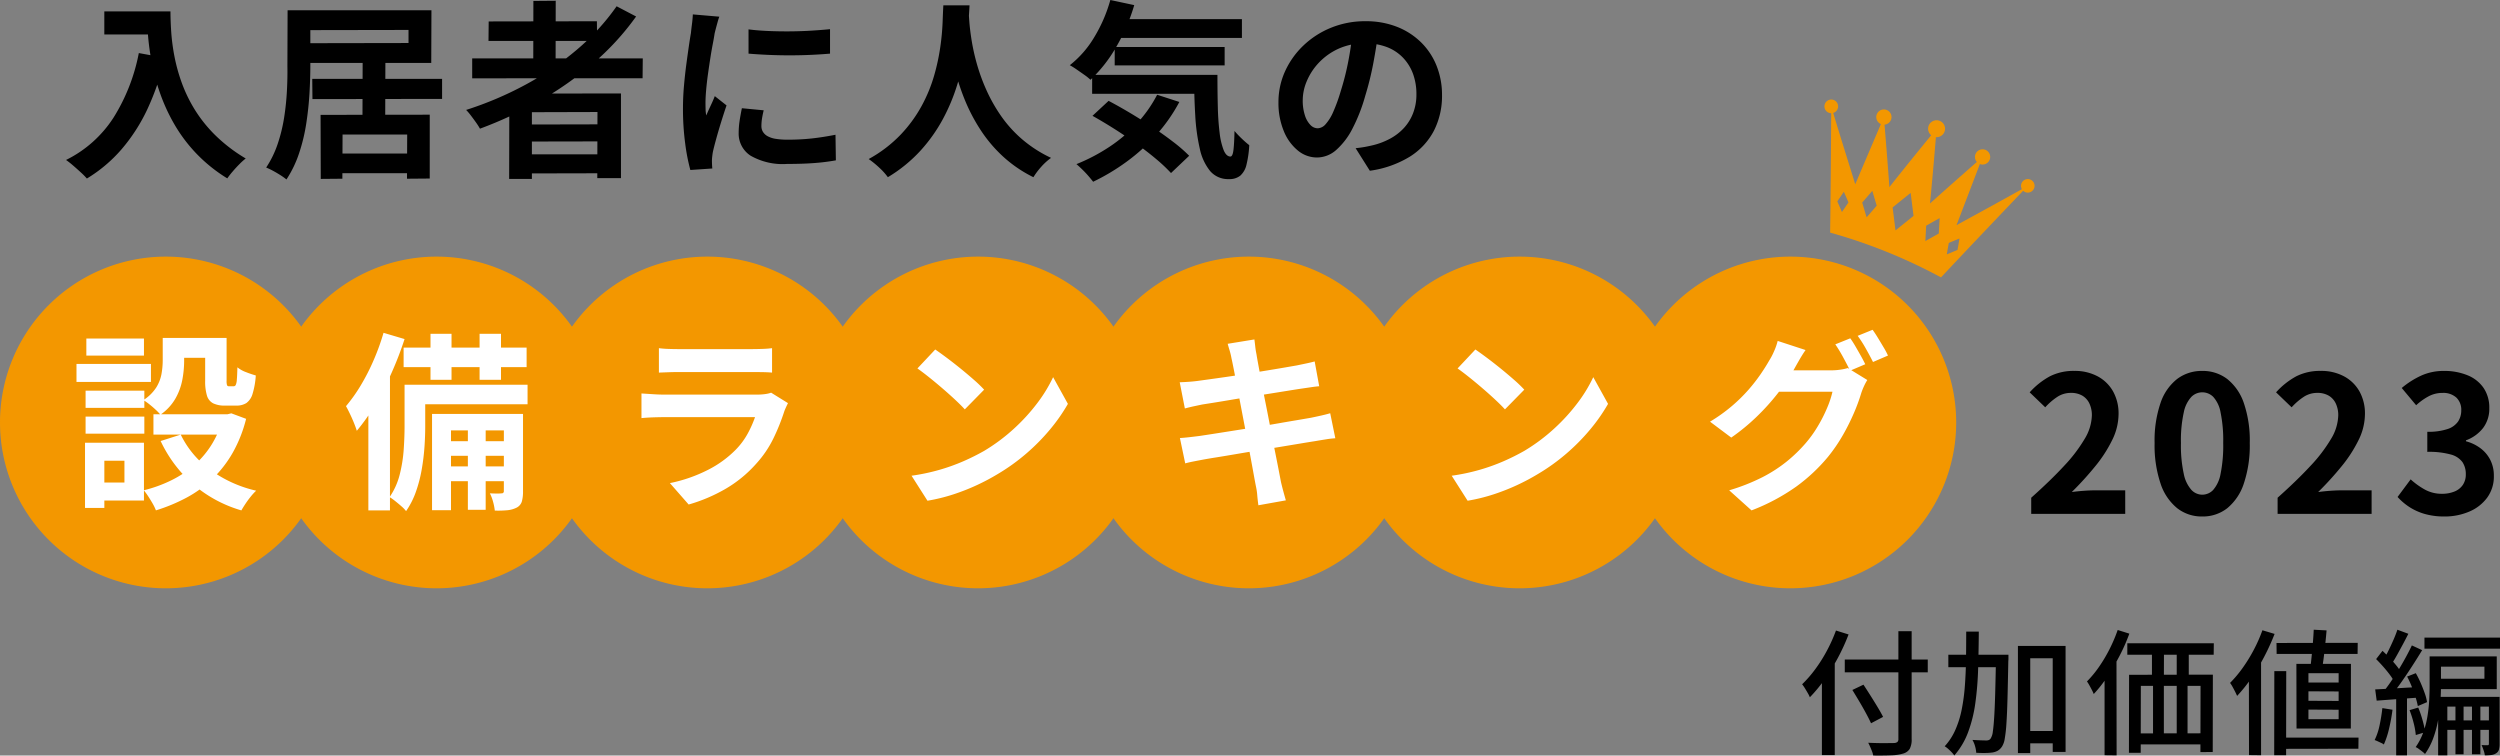
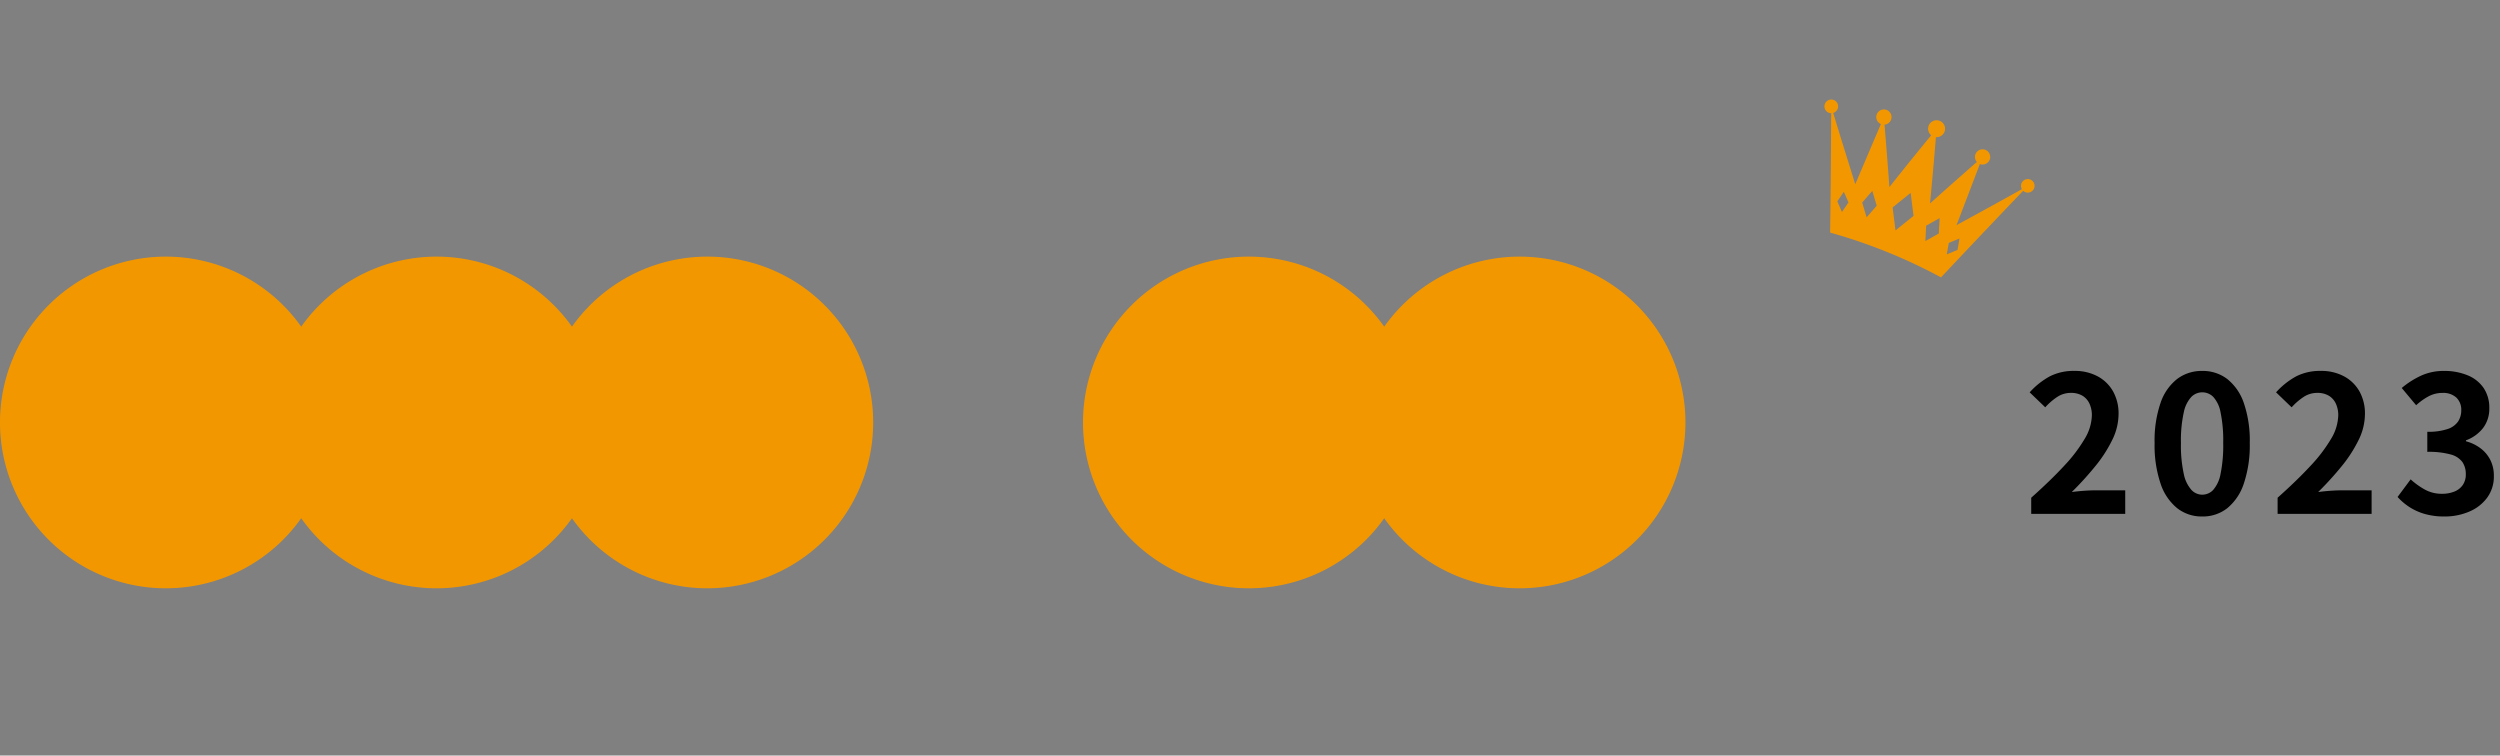
<svg xmlns="http://www.w3.org/2000/svg" width="369.34" height="111.618" viewBox="0 0 369.34 111.618">
  <rect x="0" y="0" width="369.34" height="111.618" fill="#808080" stroke="none" />
  <g transform="translate(602 -1636.088)">
-     <path d="M-45.46-12.48H-33.2v1.9H-45.46Zm7.92-4.18h1.96V-.74A2.916,2.916,0,0,1-35.86.71a1.636,1.636,0,0,1-.92.69,6.434,6.434,0,0,1-1.74.27q-1.1.05-2.74.03a2.99,2.99,0,0,0-.17-.6q-.13-.34-.28-.68T-42-.18q.82.04,1.6.05t1.37,0q.59-.01.83-.01a.857.857,0,0,0,.51-.15.571.571,0,0,0,.15-.45Zm-6.8,8.68,1.64-.78q.5.76,1.05,1.63t1.05,1.7q.5.83.8,1.43l-1.78.94q-.28-.62-.74-1.47t-1-1.76Q-43.86-7.2-44.34-7.98Zm-4.5-3.28,1.88-1.9.02.04V1.64h-1.9Zm2.08-5.5,1.86.58a29.323,29.323,0,0,1-1.57,3.44,30.381,30.381,0,0,1-1.97,3.2A21.283,21.283,0,0,1-50.62-6.9a4.2,4.2,0,0,0-.29-.59q-.21-.37-.44-.74a5.736,5.736,0,0,0-.41-.59,17.574,17.574,0,0,0,1.94-2.23,22.024,22.024,0,0,0,1.72-2.73A23.725,23.725,0,0,0-46.76-16.76ZM-19.02-1.92h5.3V-.1h-5.3ZM-30.16-13.18h7.52v1.84h-7.52Zm10.28-1.3h7.04V1.18h-1.9V-12.66h-3.32v14h-1.82Zm-3.24,1.3h1.84v.56a2.635,2.635,0,0,1-.02.36q-.06,3.28-.12,5.54t-.16,3.71a20.254,20.254,0,0,1-.25,2.24A3.027,3.027,0,0,1-22.22.36a2.014,2.014,0,0,1-.63.63,2.411,2.411,0,0,1-.81.27,8.681,8.681,0,0,1-1.06.07q-.64.01-1.32-.03a4.429,4.429,0,0,0-.17-.96A3.8,3.8,0,0,0-26.6-.6q.66.04,1.22.06t.84.02a.943.943,0,0,0,.38-.07.635.635,0,0,0,.28-.27,2.331,2.331,0,0,0,.29-.95q.11-.71.2-2.09t.15-3.55q.06-2.17.12-5.31Zm-4.4-3.42h1.86q-.02,2.84-.1,5.51a46.412,46.412,0,0,1-.41,5.03,20.083,20.083,0,0,1-1.07,4.32A11.1,11.1,0,0,1-29.28,1.7a3.594,3.594,0,0,0-.4-.49q-.24-.25-.51-.49A3.242,3.242,0,0,0-30.7.34a8.8,8.8,0,0,0,1.57-2.41,14.36,14.36,0,0,0,.94-3,28.317,28.317,0,0,0,.47-3.49q.14-1.86.17-3.89T-27.52-16.6Zm23.8,1.72H9.06l-.02,1.7H-3.72Zm.26,4.66,12.38-.02L8.9,1.18,7.08,1.2,7.1-8.58H-1.72L-1.74,1.3H-3.48Zm3.38-4.42H1.7L1.68-9.02H-.08Zm3.66,0,1.78-.02v5.62l-1.78.02ZM-2.68-1.56l11.1-.02V.06H-2.68ZM.08-9.06l1.6.02V-.32H.08Zm3.5,0h1.6V-.34l-1.6.02Zm-8.72-7.78,1.72.54a26.861,26.861,0,0,1-1.45,3.29A34.318,34.318,0,0,1-6.68-9.93a18.837,18.837,0,0,1-2,2.55,5.218,5.218,0,0,0-.26-.57q-.18-.35-.38-.71a5.791,5.791,0,0,0-.36-.58,15.743,15.743,0,0,0,1.77-2.14A21.913,21.913,0,0,0-6.35-14,22.837,22.837,0,0,0-5.14-16.84Zm-1.94,5.36,1.76-1.76v.04L-5.3,1.68l-1.78-.02Zm25.4-3.44,12-.02L30.3-13.3H18.34ZM18.84-.94h11.6L30.42.7,18.84.72Zm4.98-15.94,1.9.1q-.08.94-.19,1.99t-.23,2.01q-.12.96-.26,1.7H23.3q.1-.76.2-1.76t.19-2.05Q23.78-15.94,23.82-16.88Zm-.78,9.1v1.4l4.46.02v-1.4Zm0,2.7v1.42H27.5v-1.4Zm0-5.38v1.38H27.5v-1.38Zm-1.78-1.38h8.06L29.3-2.28H21.28ZM18-10.76h1.76L19.74,1.66H17.98ZM16.24-16.8l1.8.54a33.108,33.108,0,0,1-1.54,3.38,30.5,30.5,0,0,1-1.9,3.16A21.734,21.734,0,0,1,12.5-7.1q-.1-.24-.28-.6t-.39-.74a4.264,4.264,0,0,0-.37-.58,17.685,17.685,0,0,0,1.85-2.2,23,23,0,0,0,1.65-2.68A22.1,22.1,0,0,0,16.24-16.8Zm-2,5.3,1.78-1.78.02.02V1.66l-1.78-.02ZM44.76-6.46h1.2V1.52h-1.2Zm2.44,0h1.24V1.52H47.2Zm-7.02-9.26H51.34v1.64H40.18ZM42.86-3.48h7.72v1.4H42.86Zm-1.92-9.46h1.68v4.3q0,1.12-.09,2.42a25.809,25.809,0,0,1-.33,2.67,15.636,15.636,0,0,1-.71,2.66,10.11,10.11,0,0,1-1.23,2.37,2.838,2.838,0,0,0-.4-.36q-.26-.2-.52-.39a2.191,2.191,0,0,0-.46-.27A9.226,9.226,0,0,0,40-1.7a13.292,13.292,0,0,0,.62-2.38,21.616,21.616,0,0,0,.26-2.39q.06-1.17.06-2.19Zm.72,0h9.2V-8.1h-9.2V-9.64h7.38v-1.78H41.66Zm.54,5.98h8.52v1.44H43.56v7.2H42.2Zm7.5,0h1.58V0a3.019,3.019,0,0,1-.1.84.934.934,0,0,1-.42.54,1.6,1.6,0,0,1-.7.25,7.886,7.886,0,0,1-.96.05,3.682,3.682,0,0,0-.19-.77q-.15-.43-.29-.75.32.02.56.02h.36q.16,0,.16-.22ZM36.18-16.88l1.62.6q-.38.76-.81,1.56t-.84,1.54q-.41.74-.79,1.32L34.1-12.4q.36-.58.75-1.37t.75-1.61Q35.96-16.2,36.18-16.88Zm2.14,2.32,1.52.7q-.68,1.12-1.48,2.36T36.75-9.11Q35.94-7.96,35.2-7.1l-1.1-.6q.54-.66,1.12-1.51t1.15-1.78q.57-.93,1.07-1.85T38.32-14.56Zm-5.28,2.02.94-1.22q.52.48,1.07,1.06t1,1.14a6.4,6.4,0,0,1,.69,1.02l-1,1.4a6.743,6.743,0,0,0-.68-1.09q-.44-.59-.98-1.2T33.04-12.54Zm4.58,2.58,1.28-.5a14.489,14.489,0,0,1,.72,1.44q.34.78.6,1.52a6.892,6.892,0,0,1,.34,1.32L39.2-5.6a10.776,10.776,0,0,0-.34-1.32q-.24-.76-.56-1.56A15.342,15.342,0,0,0,37.62-9.96ZM32.9-8.06q1.26-.06,2.98-.16t3.52-.2l.02,1.56-3.34.24q-1.66.12-2.96.22ZM37.98-5l1.28-.38a15.72,15.72,0,0,1,.64,1.87,13.2,13.2,0,0,1,.38,1.77l-1.38.42a11.011,11.011,0,0,0-.32-1.79A15.4,15.4,0,0,0,37.98-5Zm-4.02-.3,1.5.24a26.192,26.192,0,0,1-.51,2.8A12.829,12.829,0,0,1,34.18.08a1.749,1.749,0,0,0-.4-.24L33.26-.4a4.434,4.434,0,0,0-.44-.18,9.178,9.178,0,0,0,.73-2.18A25.183,25.183,0,0,0,33.96-5.3ZM36-7.26h1.6V1.68H36Z" transform="translate(-284 1746)" />
-     <path d="M6.412-22.232h7.952v3.416H6.412Zm6.3,0h3.472q0,1.344.112,3.038a30.078,30.078,0,0,0,.476,3.612,25.709,25.709,0,0,0,1.092,3.934,21.524,21.524,0,0,0,1.946,3.99,20.332,20.332,0,0,0,3.066,3.794A23.315,23.315,0,0,0,27.3-.5a9.755,9.755,0,0,0-.9.812q-.532.532-1.022,1.106a12.68,12.68,0,0,0-.8,1.022A22.734,22.734,0,0,1,20.02-1.218,22.714,22.714,0,0,1,16.772-5.53a26.937,26.937,0,0,1-2.128-4.62,32.02,32.02,0,0,1-1.232-4.564,36.914,36.914,0,0,1-.56-4.158Q12.712-20.8,12.712-22.232Zm-1.2,6.16,3.836.7A37.159,37.159,0,0,1,12.8-7.84,26.009,26.009,0,0,1,8.974-1.876a21.41,21.41,0,0,1-5.138,4.34,10.561,10.561,0,0,0-.868-.882Q2.408,1.064,1.806.546A12.675,12.675,0,0,0,.756-.28a17.6,17.6,0,0,0,7-6.23A27.768,27.768,0,0,0,11.508-16.072ZM33.488-22.4h3.36v8.232q0,1.848-.126,4.032T36.246-5.67a26.434,26.434,0,0,1-1.064,4.41A16.457,16.457,0,0,1,33.32,2.6a8.945,8.945,0,0,0-.882-.63q-.546-.35-1.12-.658A10.088,10.088,0,0,0,30.324.84a14.783,14.783,0,0,0,1.708-3.514,23.536,23.536,0,0,0,.952-3.92,38.793,38.793,0,0,0,.406-3.934q.1-1.932.07-3.64Zm2.3,0H54.74l-.028,7.784H35.784v-2.912l15.568-.028v-1.932l-15.568.028Zm1.344,10.136h19.18V-9.3l-19.152.028ZM39.844-1.232H52.668L52.7,1.68H39.872ZM44.576-14.84h3.36l-.028,9.016-3.36.028Zm-6.216,7.9,16.128-.028V2.464l-3.36.028.028-6.524H41.608L41.58,2.492l-3.192.028Zm22.4-8.344h25.2l-.028,2.94H60.76Zm2.436-5.46,15.988-.028.028,2.912H63.168ZM68.1-5.516l12.516-.028.028,2.52L68.124-3Zm0,4.4H80.612l.028,2.8-12.516.028ZM69.8-23.772l3.3-.028L73.08-13.636h-3.3Zm12.292.784,2.884,1.512A38.638,38.638,0,0,1,78.6-14.532a50.517,50.517,0,0,1-7.91,5.544A59.892,59.892,0,0,1,61.908-4.9a9.111,9.111,0,0,0-.56-.882q-.364-.518-.77-1.05a8.543,8.543,0,0,0-.714-.84,51.078,51.078,0,0,0,8.722-3.7,43.735,43.735,0,0,0,7.616-5.18A33.8,33.8,0,0,0,82.1-22.988ZM66.248-10.08l16.492-.028V2.408h-3.5l.028-9.772-9.688.028V2.52H66.22Zm35.336-9.492q1.288.168,2.9.238t3.276.056q1.666-.014,3.206-.112t2.66-.21v3.612q-1.288.112-2.828.182t-3.164.07q-1.624,0-3.178-.07t-2.87-.182Zm2.24,11.956q-.168.7-.252,1.246a7.262,7.262,0,0,0-.084,1.106,1.591,1.591,0,0,0,.224.826,1.836,1.836,0,0,0,.686.644,3.647,3.647,0,0,0,1.2.392,11,11,0,0,0,1.806.126,32.276,32.276,0,0,0,3.528-.182q1.652-.182,3.5-.546l.056,3.78A29.9,29.9,0,0,1,111.4.168q-1.75.14-4.13.14A9.541,9.541,0,0,1,101.892-.91a3.878,3.878,0,0,1-1.764-3.374,11.987,11.987,0,0,1,.126-1.694q.126-.882.35-1.946ZM97.272-21.448a7.952,7.952,0,0,0-.252.784q-.14.5-.266.98t-.182.728q-.084.588-.266,1.526t-.364,2.1q-.182,1.162-.35,2.366t-.266,2.324q-.1,1.12-.1,1.96,0,.392.014.9a5.5,5.5,0,0,0,.1.924q.2-.476.42-.952t.448-.966q.224-.49.392-.938l1.736,1.372q-.392,1.148-.8,2.464T96.81-3.4q-.322,1.162-.49,1.918-.056.308-.1.7a6.139,6.139,0,0,0-.042.616q0,.224.014.546t.042.6L92.988,1.2a28.83,28.83,0,0,1-.756-3.878A38.525,38.525,0,0,1,91.9-7.952q0-1.568.14-3.192t.336-3.122q.2-1.5.378-2.73t.322-2.044q.056-.588.154-1.33t.126-1.414Zm33.1-1.68h3.864q-.056,1.176-.2,3.024t-.518,4.1a36.975,36.975,0,0,1-1.134,4.718,27.934,27.934,0,0,1-2.058,4.914,23.462,23.462,0,0,1-3.3,4.676,21.468,21.468,0,0,1-4.858,3.962A9.067,9.067,0,0,0,120.946.9a14.176,14.176,0,0,0-1.61-1.316A19.529,19.529,0,0,0,124.04-4a20.15,20.15,0,0,0,3.108-4.242A22.283,22.283,0,0,0,129-12.726,31.243,31.243,0,0,0,129.92-17a35.628,35.628,0,0,0,.336-3.612Q130.312-22.2,130.368-23.128Zm3.724.756q.028.532.112,1.68t.336,2.744a31.058,31.058,0,0,0,.77,3.458,27.975,27.975,0,0,0,1.386,3.822,23.815,23.815,0,0,0,2.156,3.836,18.444,18.444,0,0,0,3.122,3.472,18.9,18.9,0,0,0,4.3,2.772,9.012,9.012,0,0,0-1.5,1.372,10.483,10.483,0,0,0-1.106,1.484A19.165,19.165,0,0,1,139.174-.8,20.561,20.561,0,0,1,135.9-4.662,26.22,26.22,0,0,1,133.644-8.9a32.523,32.523,0,0,1-1.442-4.242,39.466,39.466,0,0,1-.826-3.878q-.28-1.792-.378-3.108t-.154-1.9Zm21.28,1.288h19.1v2.772h-19.1Zm.308,4.116h16.24v2.716H155.68Zm-3.332,4.116H168.5v2.8H152.348Zm2.688-11.06,3.528.756a27.819,27.819,0,0,1-2.716,6.272,20.75,20.75,0,0,1-3.752,4.76,6.973,6.973,0,0,0-.882-.714q-.574-.406-1.162-.812a10.719,10.719,0,0,0-1.008-.63,14.953,14.953,0,0,0,3.626-4.158A21.788,21.788,0,0,0,155.036-23.912Zm6.916,14,3.276,1.064a24.315,24.315,0,0,1-3.4,4.858,28.36,28.36,0,0,1-4.382,3.962,31.364,31.364,0,0,1-4.956,2.968q-.252-.336-.686-.84t-.924-.98q-.49-.476-.854-.784a27.029,27.029,0,0,0,4.858-2.548,22.221,22.221,0,0,0,4.088-3.472A19.416,19.416,0,0,0,161.952-9.912Zm5.46-2.94h3.444q0,2.52.056,4.718a38.261,38.261,0,0,0,.266,3.836,10.289,10.289,0,0,0,.6,2.576q.392.938,1.008.938.336-.028.448-1.064t.14-2.716a14.982,14.982,0,0,0,1.078,1.134q.6.574,1.106.966a15.464,15.464,0,0,1-.406,2.856,3.1,3.1,0,0,1-.91,1.638,2.529,2.529,0,0,1-1.68.518,3.481,3.481,0,0,1-2.786-1.19,7.774,7.774,0,0,1-1.526-3.3,28.815,28.815,0,0,1-.672-4.914Q167.412-9.66,167.412-12.852ZM152.4-6.8l2.38-2.212q1.54.812,3.206,1.806t3.3,2.086q1.638,1.092,3.038,2.17A22.008,22.008,0,0,1,166.684-.9L164,1.652A23.331,23.331,0,0,0,161.8-.42q-1.33-1.12-2.912-2.254t-3.262-2.2Q153.944-5.936,152.4-6.8ZM194.628-19.18q-.28,2.128-.728,4.536a44.125,44.125,0,0,1-1.2,4.872,25.028,25.028,0,0,1-1.9,4.872A10.68,10.68,0,0,1,188.4-1.75a4.3,4.3,0,0,1-2.842,1.106,4.431,4.431,0,0,1-2.842-1.05,7.172,7.172,0,0,1-2.072-2.9,10.835,10.835,0,0,1-.77-4.2,10.967,10.967,0,0,1,.98-4.592,12.216,12.216,0,0,1,2.73-3.822,12.943,12.943,0,0,1,4.088-2.618,13.273,13.273,0,0,1,5.054-.952,12.46,12.46,0,0,1,4.69.84,10.556,10.556,0,0,1,3.57,2.324,10.087,10.087,0,0,1,2.268,3.472,11.572,11.572,0,0,1,.784,4.284,11.275,11.275,0,0,1-1.2,5.264,9.952,9.952,0,0,1-3.57,3.836,15.308,15.308,0,0,1-5.894,2.072l-2.1-3.332q.812-.084,1.428-.2t1.176-.252a10.655,10.655,0,0,0,2.506-.966A7.821,7.821,0,0,0,198.408-5a6.86,6.86,0,0,0,1.358-2.2,7.587,7.587,0,0,0,.49-2.772,8.711,8.711,0,0,0-.5-3.024,6.808,6.808,0,0,0-1.484-2.394,6.539,6.539,0,0,0-2.38-1.568,8.819,8.819,0,0,0-3.22-.546,9.232,9.232,0,0,0-3.948.8,9.243,9.243,0,0,0-2.884,2.058,9.036,9.036,0,0,0-1.778,2.716,7.257,7.257,0,0,0-.6,2.772,7,7,0,0,0,.336,2.338,3.539,3.539,0,0,0,.826,1.4,1.511,1.511,0,0,0,1.05.462,1.636,1.636,0,0,0,1.162-.6,6.716,6.716,0,0,0,1.134-1.834,24.812,24.812,0,0,0,1.12-3.108,38.241,38.241,0,0,0,1.092-4.312,43.888,43.888,0,0,0,.644-4.48Z" transform="translate(-593 1660)" />
    <path d="M-69.916,0V-2.38q2.828-2.52,4.83-4.676a22.442,22.442,0,0,0,3.066-4.018,7.048,7.048,0,0,0,1.064-3.458A4.023,4.023,0,0,0-61.32-16.3a2.648,2.648,0,0,0-1.05-1.162,3.276,3.276,0,0,0-1.694-.406,3.614,3.614,0,0,0-2.058.63,9.315,9.315,0,0,0-1.722,1.5l-2.3-2.212a11.25,11.25,0,0,1,2.982-2.366,7.728,7.728,0,0,1,3.626-.8,7.08,7.08,0,0,1,3.43.8,5.7,5.7,0,0,1,2.282,2.226,6.684,6.684,0,0,1,.812,3.36,8.759,8.759,0,0,1-.938,3.822,19.9,19.9,0,0,1-2.506,3.878A46.444,46.444,0,0,1-63.924-3.22q.812-.112,1.75-.182t1.666-.07h4.48V0ZM-44.66.392A5.865,5.865,0,0,1-48.342-.826a7.822,7.822,0,0,1-2.464-3.64,17.7,17.7,0,0,1-.882-6.006,17.11,17.11,0,0,1,.882-5.922,7.547,7.547,0,0,1,2.464-3.542,6,6,0,0,1,3.682-1.176,5.94,5.94,0,0,1,3.7,1.19,7.691,7.691,0,0,1,2.45,3.542,16.989,16.989,0,0,1,.882,5.908,17.7,17.7,0,0,1-.882,6.006,7.873,7.873,0,0,1-2.45,3.64A5.849,5.849,0,0,1-44.66.392Zm0-3.22a2.228,2.228,0,0,0,1.624-.7,4.947,4.947,0,0,0,1.092-2.366,20.942,20.942,0,0,0,.392-4.578,20.378,20.378,0,0,0-.392-4.522,4.613,4.613,0,0,0-1.092-2.3,2.3,2.3,0,0,0-1.624-.658,2.283,2.283,0,0,0-1.582.658,4.691,4.691,0,0,0-1.134,2.3,19.063,19.063,0,0,0-.42,4.522,19.589,19.589,0,0,0,.42,4.578,5.03,5.03,0,0,0,1.134,2.366A2.215,2.215,0,0,0-44.66-2.828ZM-33.516,0V-2.38q2.828-2.52,4.83-4.676a22.442,22.442,0,0,0,3.066-4.018,7.048,7.048,0,0,0,1.064-3.458A4.023,4.023,0,0,0-24.92-16.3a2.648,2.648,0,0,0-1.05-1.162,3.276,3.276,0,0,0-1.694-.406,3.614,3.614,0,0,0-2.058.63,9.315,9.315,0,0,0-1.722,1.5l-2.3-2.212a11.25,11.25,0,0,1,2.982-2.366,7.728,7.728,0,0,1,3.626-.8,7.08,7.08,0,0,1,3.43.8,5.7,5.7,0,0,1,2.282,2.226,6.684,6.684,0,0,1,.812,3.36,8.759,8.759,0,0,1-.938,3.822,19.9,19.9,0,0,1-2.506,3.878A46.444,46.444,0,0,1-27.524-3.22q.812-.112,1.75-.182t1.666-.07h4.48V0Zm24.64.392A10.34,10.34,0,0,1-11.788.014,8.381,8.381,0,0,1-14.07-1.022a8.875,8.875,0,0,1-1.722-1.47l1.932-2.6a11.049,11.049,0,0,0,2.086,1.5,5.129,5.129,0,0,0,2.534.63A4.771,4.771,0,0,0-7.378-3.3a2.706,2.706,0,0,0,1.232-.98,2.741,2.741,0,0,0,.434-1.568A3.153,3.153,0,0,0-6.2-7.63,3.092,3.092,0,0,0-7.924-8.764,11.982,11.982,0,0,0-11.4-9.156v-2.968a8.866,8.866,0,0,0,3-.406,3.024,3.024,0,0,0,1.554-1.12,2.948,2.948,0,0,0,.462-1.638,2.471,2.471,0,0,0-.728-1.89,2.864,2.864,0,0,0-2.044-.686,4.319,4.319,0,0,0-2.03.49,8.958,8.958,0,0,0-1.862,1.33l-2.128-2.548a12.615,12.615,0,0,1,2.884-1.834,7.971,7.971,0,0,1,3.332-.686,8.974,8.974,0,0,1,3.514.644A5.247,5.247,0,0,1-3.08-18.592a5.191,5.191,0,0,1,.84,3,4.7,4.7,0,0,1-.9,2.884,5.623,5.623,0,0,1-2.548,1.848v.14A6.24,6.24,0,0,1-3.6-9.73,4.983,4.983,0,0,1-2.114-8.008,5.091,5.091,0,0,1-1.568-5.6a5.264,5.264,0,0,1-.994,3.22A6.329,6.329,0,0,1-5.222-.322,9.18,9.18,0,0,1-8.876.392Z" transform="translate(-232 1712)" />
    <path d="M24.5,0A24.5,24.5,0,1,1,0,24.5,24.5,24.5,0,0,1,24.5,0Z" transform="translate(-602 1674)" fill="#f39700" />
    <path d="M24.5,0A24.5,24.5,0,1,1,0,24.5,24.5,24.5,0,0,1,24.5,0Z" transform="translate(-522 1674)" fill="#f39700" />
    <path d="M24.5,0A24.5,24.5,0,1,1,0,24.5,24.5,24.5,0,0,1,24.5,0Z" transform="translate(-402 1674)" fill="#f39700" />
-     <path d="M24.5,0A24.5,24.5,0,1,1,0,24.5,24.5,24.5,0,0,1,24.5,0Z" transform="translate(-362 1674)" fill="#f39700" />
    <path d="M24.5,0A24.5,24.5,0,1,1,0,24.5,24.5,24.5,0,0,1,24.5,0Z" transform="translate(-562 1674)" fill="#f39700" />
-     <path d="M24.5,0A24.5,24.5,0,1,1,0,24.5,24.5,24.5,0,0,1,24.5,0Z" transform="translate(-482 1674)" fill="#f39700" />
    <path d="M24.5,0A24.5,24.5,0,1,1,0,24.5,24.5,24.5,0,0,1,24.5,0Z" transform="translate(-442 1674)" fill="#f39700" />
-     <path d="M-120.96-22.988h3.164v3.416a15.212,15.212,0,0,1-.266,2.758,8.977,8.977,0,0,1-1.022,2.786,7.387,7.387,0,0,1-2.212,2.38,8.19,8.19,0,0,0-.714-.742q-.462-.434-.966-.826a8.072,8.072,0,0,0-.84-.588,6.275,6.275,0,0,0,1.89-1.848,5.73,5.73,0,0,0,.784-2.016,11.348,11.348,0,0,0,.182-1.96Zm6.272,0h3.164v6.3a2.047,2.047,0,0,0,.07.7.3.3,0,0,0,.294.14h.7a.326.326,0,0,0,.28-.182,2.132,2.132,0,0,0,.168-.784q.056-.6.084-1.834a4.324,4.324,0,0,0,1.274.714,14.733,14.733,0,0,0,1.442.49,11.6,11.6,0,0,1-.476,2.716,2.544,2.544,0,0,1-.91,1.358,2.68,2.68,0,0,1-1.5.378h-1.652a3.852,3.852,0,0,1-1.764-.336,1.88,1.88,0,0,1-.91-1.134,7.21,7.21,0,0,1-.266-2.2ZM-118.3-8.708a13.945,13.945,0,0,0,4.312,5.166A18.377,18.377,0,0,0-107.156-.42a8.177,8.177,0,0,0-.784.854q-.42.518-.784,1.064t-.616.994a19.011,19.011,0,0,1-7.154-3.878,19.611,19.611,0,0,1-4.774-6.37Zm6.244-3h.644l.588-.14,2.184.812a20.016,20.016,0,0,1-1.974,5,17.181,17.181,0,0,1-2.954,3.822A17.307,17.307,0,0,1-117.4.588a25.51,25.51,0,0,1-4.564,1.9,7.213,7.213,0,0,0-.476-.994Q-122.752.952-123.1.42a9.381,9.381,0,0,0-.658-.9,20,20,0,0,0,4.06-1.47,15.569,15.569,0,0,0,3.43-2.282,13.483,13.483,0,0,0,2.6-3.108,13.913,13.913,0,0,0,1.61-3.864Zm-10.276,0h11.592v3h-11.592Zm2.632-11.284h6.748v2.94H-119.7ZM-132.356-15.2h8.68v2.548h-8.68Zm.112-7.7h8.512v2.52h-8.512Zm-.112,11.536h8.68v2.52h-8.68Zm-1.344-7.784h11v2.66h-11ZM-130.816-7.5h7.084v8.54h-7.084v-2.66h4.2v-3.22h-4.2Zm-1.624,0h2.856V2.128h-2.856ZM-81.4-23.6h3.108v6.8H-81.4Zm7.252,0h3.164v6.8h-3.164ZM-75.88-10.78h2.632V2.408H-75.88Zm-9.492-10.78H-67.2v2.884H-85.372Zm5.88,13.832h9.912v2.156h-9.912Zm0,3.724h9.912V-1.82h-9.912ZM-83.86-16.072h16.8v2.884h-16.8Zm-1.372,0h3.052v6.188q0,1.4-.112,3.024A32.47,32.47,0,0,1-82.7-3.542a20.1,20.1,0,0,1-.854,3.276A12.019,12.019,0,0,1-85.008,2.6a4.672,4.672,0,0,0-.686-.714q-.462-.406-.938-.784a7.211,7.211,0,0,0-.812-.574,10.333,10.333,0,0,0,1.5-3.346A20.854,20.854,0,0,0-85.358-6.5q.126-1.848.126-3.416Zm4.06,4.312h11.928v2.436h-9.128V2.464h-2.8Zm10.612,0h2.828V-.336a5.477,5.477,0,0,1-.168,1.5,1.53,1.53,0,0,1-.756.91,3.808,3.808,0,0,1-1.372.392A14.459,14.459,0,0,1-71.9,2.52a8.16,8.16,0,0,0-.252-1.288,6.134,6.134,0,0,0-.476-1.26Q-72.044,0-71.568,0A5.468,5.468,0,0,0-70.9-.028a.3.3,0,0,0,.336-.336ZM-88.34-23.744l3.108.924a49.662,49.662,0,0,1-1.89,4.928,45.646,45.646,0,0,1-2.422,4.718,28.1,28.1,0,0,1-2.744,3.906q-.112-.392-.392-1.092t-.616-1.4q-.336-.7-.588-1.148a23.339,23.339,0,0,0,2.17-3.052A31.171,31.171,0,0,0-89.8-19.7,33.327,33.327,0,0,0-88.34-23.744Zm-2.24,7.7,3.108-3.108.084.056V2.492H-90.58Zm42.924-5.432a13.312,13.312,0,0,0,1.4.112q.812.028,1.512.028h10.78q.644,0,1.54-.028a13.878,13.878,0,0,0,1.484-.112v3.612q-.56-.056-1.442-.07t-1.638-.014H-44.744q-.672,0-1.47.028t-1.442.056Zm19.068,8.12q-.14.28-.294.616t-.238.56a30.839,30.839,0,0,1-1.61,4.018,15.825,15.825,0,0,1-2.534,3.738A18.446,18.446,0,0,1-37.968-.6,23.939,23.939,0,0,1-43.26,1.624L-46.032-1.54A21.94,21.94,0,0,0-40.4-3.5a15.692,15.692,0,0,0,4.06-2.94,10.829,10.829,0,0,0,1.806-2.422,16.163,16.163,0,0,0,1.078-2.422H-46.984q-.5,0-1.428.028t-1.82.112v-3.64l1.75.112q.854.056,1.5.056h13.86a8.052,8.052,0,0,0,1.218-.084,3.986,3.986,0,0,0,.826-.2ZM-6.832-21.28q.728.5,1.708,1.232t2.03,1.582q1.05.854,1.974,1.666A19.533,19.533,0,0,1,.392-15.344l-2.856,2.912q-.532-.588-1.4-1.4t-1.876-1.68q-1.008-.868-1.988-1.652T-9.464-18.48Zm-3.5,18.648A29.654,29.654,0,0,0-6.216-3.5,28.7,28.7,0,0,0-2.632-4.788,32.588,32.588,0,0,0,.392-6.3,27.077,27.077,0,0,0,4.76-9.548a27.842,27.842,0,0,0,3.472-3.794,21.461,21.461,0,0,0,2.352-3.85l2.184,3.948A26.07,26.07,0,0,1,10.15-9.492a30.131,30.131,0,0,1-3.514,3.57A29.269,29.269,0,0,1,2.408-2.884,31.75,31.75,0,0,1-.672-1.246,31.492,31.492,0,0,1-4.158.126a26.28,26.28,0,0,1-3.822.938Zm47.264-17.36a9.917,9.917,0,0,0-.266-1.12q-.154-.5-.294-1.008l3.948-.644q.056.42.126,1.05a10.715,10.715,0,0,0,.182,1.134q.056.392.252,1.456t.476,2.576q.28,1.512.63,3.262t.686,3.528q.336,1.778.658,3.374t.56,2.828q.238,1.232.35,1.82.14.616.336,1.344t.392,1.4l-4.06.728Q40.8.952,40.74.238a9.282,9.282,0,0,0-.2-1.33q-.112-.56-.322-1.722t-.5-2.73q-.294-1.568-.63-3.332L38.416-12.4q-.336-1.764-.63-3.3t-.518-2.674Q37.044-19.516,36.932-19.992Zm-7.644,3.556q.672-.028,1.316-.07t1.288-.126l1.736-.238q1.12-.154,2.576-.364t3.01-.462l3.01-.49q1.456-.238,2.59-.434l1.778-.308,1.4-.294q.728-.154,1.232-.294l.672,3.668q-.448.028-1.2.14t-1.372.2q-.756.112-1.974.308l-2.7.434q-1.484.238-3.024.476t-2.94.476q-1.4.238-2.464.406l-1.6.252q-.672.14-1.26.266t-1.316.322ZM29.316-8.2q.56-.028,1.414-.126t1.5-.182q.756-.112,2.016-.308t2.842-.448l3.262-.518q1.68-.266,3.276-.546t2.912-.5l2.128-.364q.812-.168,1.554-.336t1.3-.336l.756,3.7a13.138,13.138,0,0,0-1.358.154q-.8.126-1.61.266-.9.14-2.24.364l-2.954.49q-1.61.266-3.29.532t-3.22.532q-1.54.266-2.772.462T32.9-5.04q-.9.168-1.61.308t-1.19.28ZM72.968-21.28q.728.5,1.708,1.232t2.03,1.582q1.05.854,1.974,1.666a19.531,19.531,0,0,1,1.512,1.456l-2.856,2.912q-.532-.588-1.4-1.4t-1.876-1.68q-1.008-.868-1.988-1.652T70.336-18.48Zm-3.5,18.648A29.654,29.654,0,0,0,73.584-3.5a28.7,28.7,0,0,0,3.584-1.288A32.587,32.587,0,0,0,80.192-6.3,27.078,27.078,0,0,0,84.56-9.548a27.841,27.841,0,0,0,3.472-3.794,21.461,21.461,0,0,0,2.352-3.85l2.184,3.948A26.07,26.07,0,0,1,89.95-9.492a30.132,30.132,0,0,1-3.514,3.57,29.269,29.269,0,0,1-4.228,3.038,31.75,31.75,0,0,1-3.08,1.638A31.493,31.493,0,0,1,75.642.126a26.28,26.28,0,0,1-3.822.938Zm58.884-20.3q.364.5.77,1.2t.8,1.4q.392.7.644,1.232l-2.24.952q-.42-.868-1.022-1.974a21.533,21.533,0,0,0-1.162-1.918Zm3.3-1.26q.364.5.8,1.218t.84,1.4a11.885,11.885,0,0,1,.63,1.19l-2.212.952q-.448-.9-1.064-1.988a17.351,17.351,0,0,0-1.2-1.876Zm-.784,7.42a7.755,7.755,0,0,0-.5.938,9.15,9.15,0,0,0-.42,1.078,26.623,26.623,0,0,1-1.036,2.814,32.077,32.077,0,0,1-1.624,3.262,24.282,24.282,0,0,1-2.24,3.276,25.732,25.732,0,0,1-4.662,4.368,29.789,29.789,0,0,1-6.622,3.528l-3.3-2.968a28.994,28.994,0,0,0,4.928-1.946A20.97,20.97,0,0,0,119-4.76a21.873,21.873,0,0,0,2.744-2.66,17.376,17.376,0,0,0,1.778-2.464,21.158,21.158,0,0,0,1.4-2.744,14.13,14.13,0,0,0,.8-2.408h-9.436l1.288-3.164h7.98a9.016,9.016,0,0,0,1.33-.1,7.461,7.461,0,0,0,1.106-.238ZM121.744-21.2q-.5.728-.98,1.568t-.728,1.288a29.37,29.37,0,0,1-2.352,3.486,33.118,33.118,0,0,1-3.15,3.5,30.042,30.042,0,0,1-3.766,3.094l-3.136-2.352a24.243,24.243,0,0,0,3.248-2.324,23.785,23.785,0,0,0,2.436-2.394,25.07,25.07,0,0,0,1.792-2.3q.756-1.106,1.26-2a9.272,9.272,0,0,0,.714-1.358,9.2,9.2,0,0,0,.546-1.554Z" transform="translate(-457 1709)" fill="#fff" />
    <path d="M177.385,3.027a1,1,0,0,0-.626,1.782c-2.38,2.966-4.7,5.779-6.966,8.549q-.086-4.842-.183-9.663a1.126,1.126,0,1,0-.528-.12c-1.405,2.791-2.779,5.541-4.122,8.283-.927-3.156-1.882-6.286-2.86-9.413a1.251,1.251,0,1,0-.747,0c-.979,3.127-1.933,6.257-2.86,9.413-1.343-2.742-2.717-5.492-4.122-8.283a1.126,1.126,0,1,0-.528.12q-.1,4.823-.183,9.663c-2.266-2.771-4.585-5.584-6.966-8.549a1.01,1.01,0,1,0-.258.149c2.254,5.691,4.4,11.107,6.457,16.412a79.328,79.328,0,0,1,17.667,0c2.055-5.306,4.2-10.721,6.456-16.412a1,1,0,1,0,.368-1.931M153.373,17.9l-1.223-1.206.363-1.679,1.223,1.207Zm3.673-.639-1.423-1.78.739-2.156,1.423,1.78Zm4.68.195-1.668-2.991,1.668-2.991,1.668,2.991Zm4.68-.195-.739-2.156,1.423-1.78.739,2.156Zm3.673.639-.363-1.679,1.223-1.207.363,1.679Z" transform="translate(-465.379 1593.361) rotate(22)" fill="#f39700" />
  </g>
</svg>